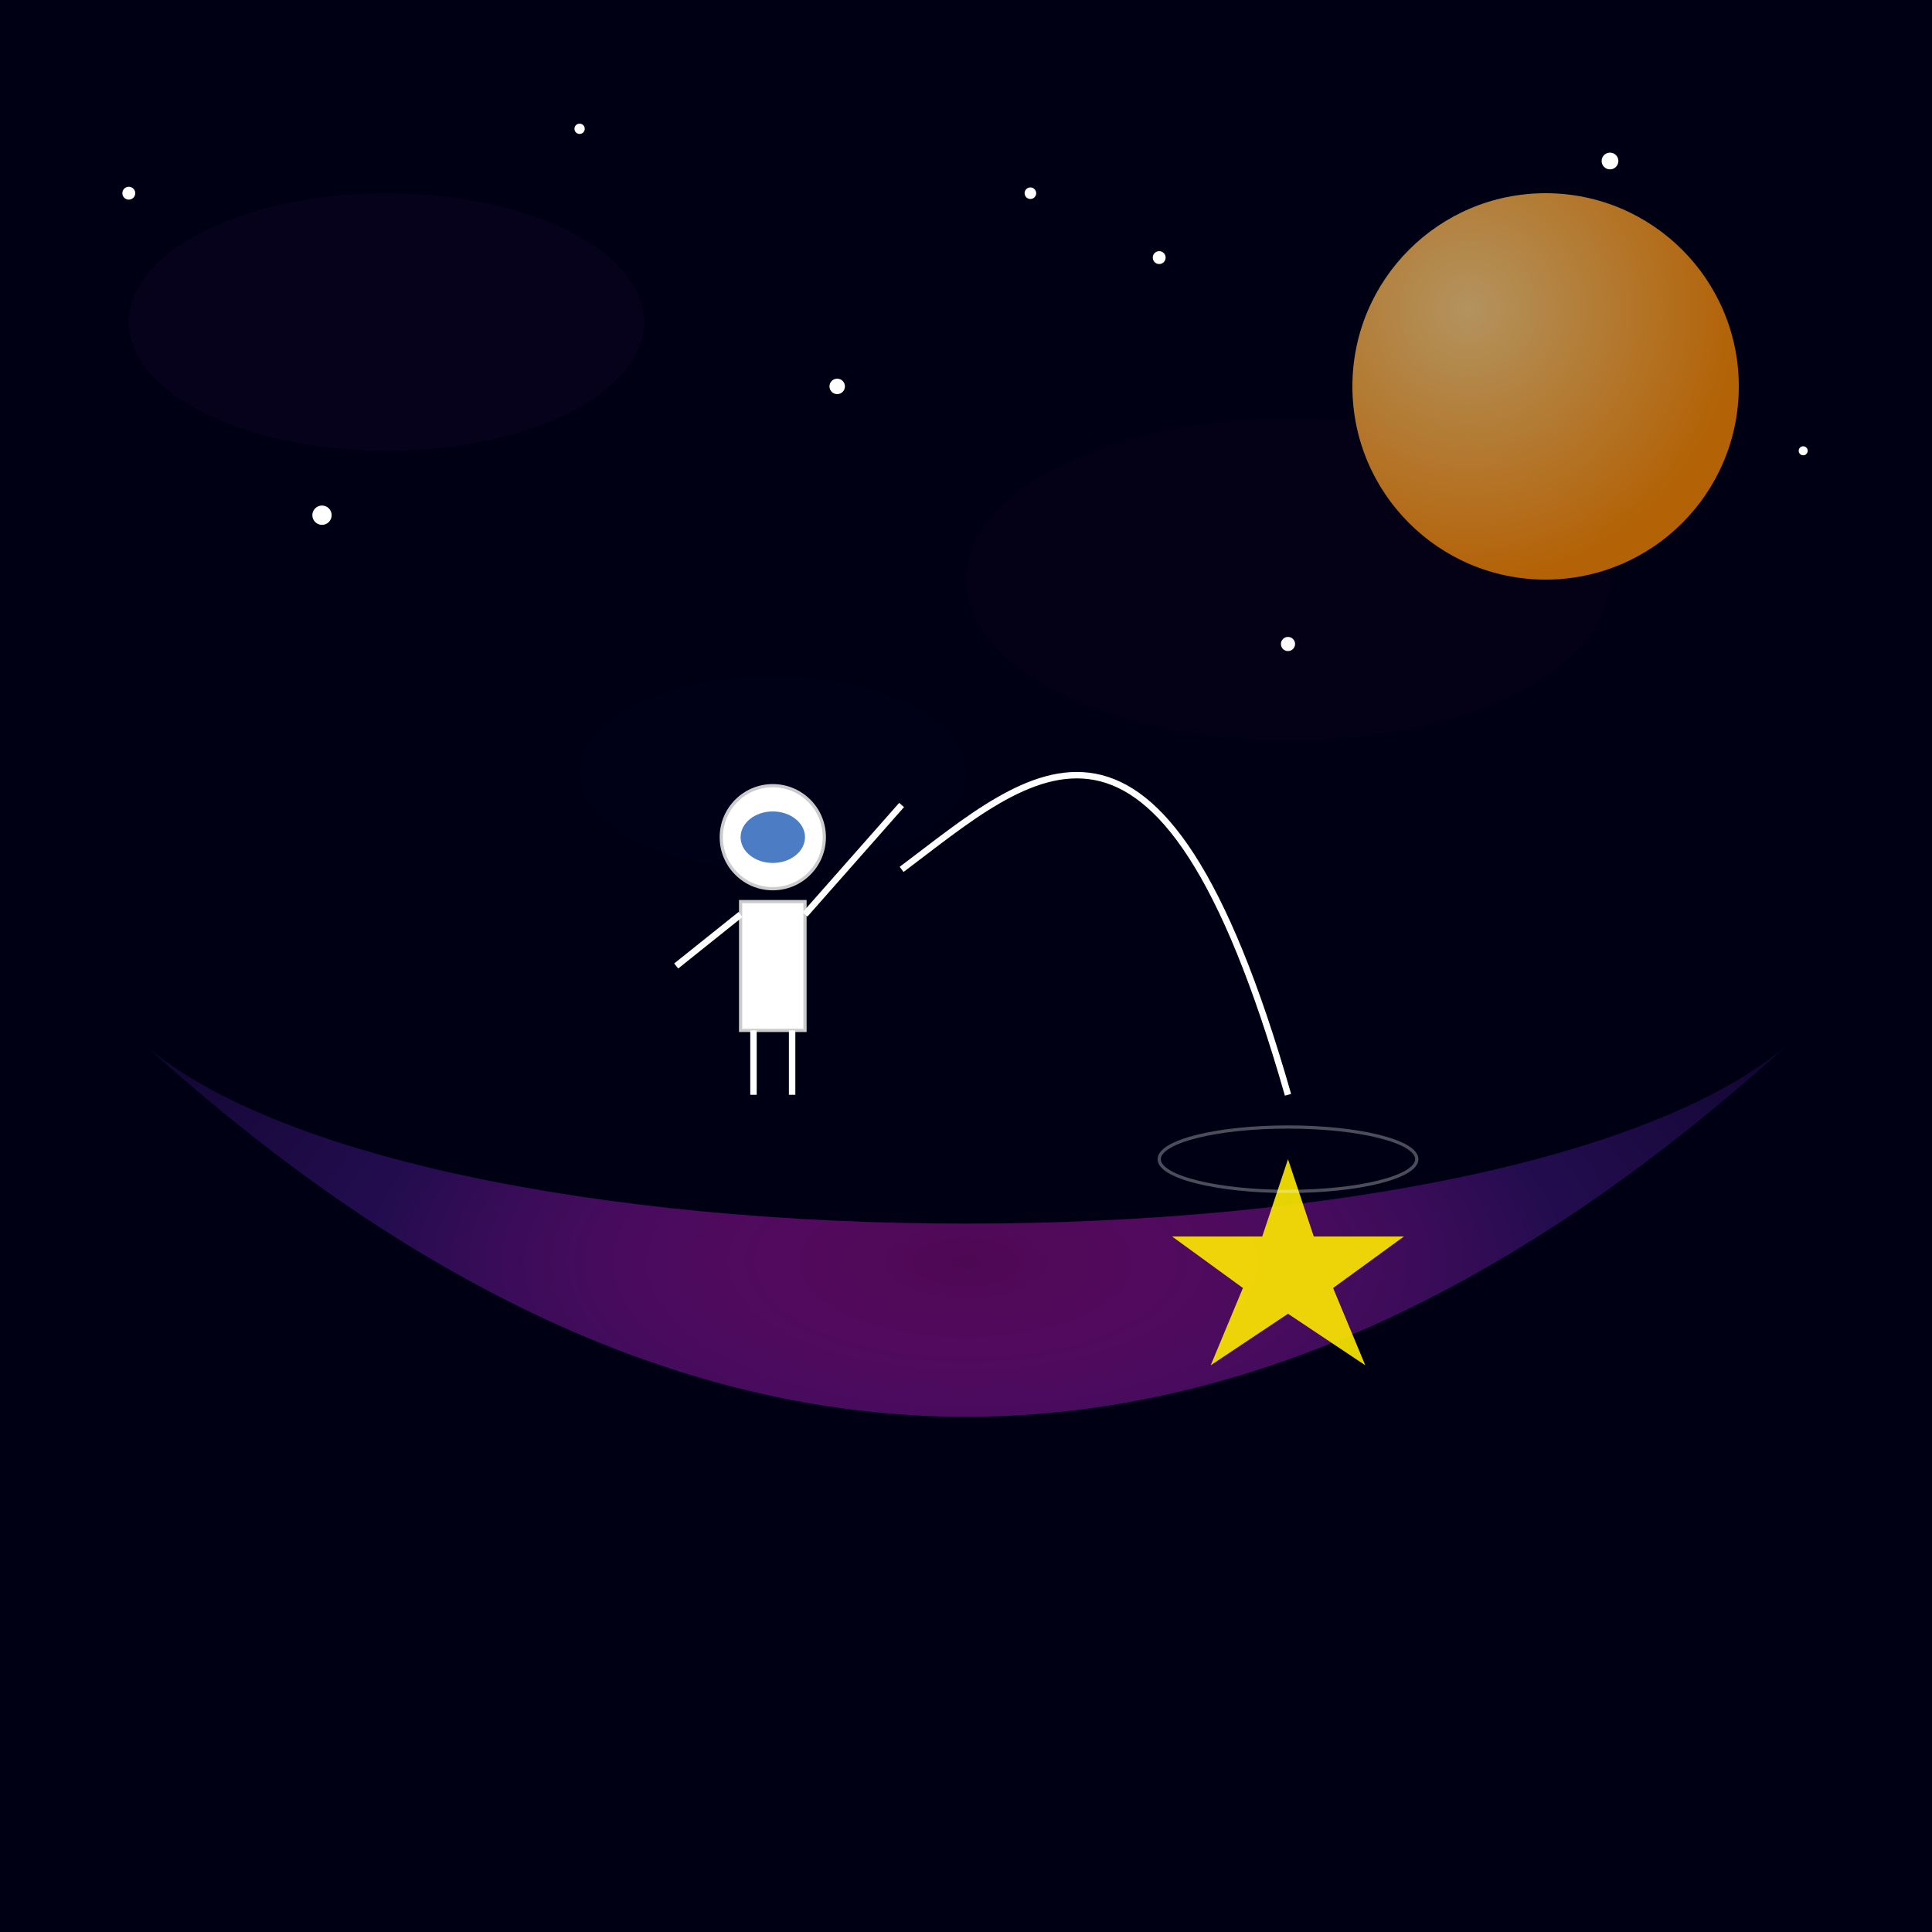
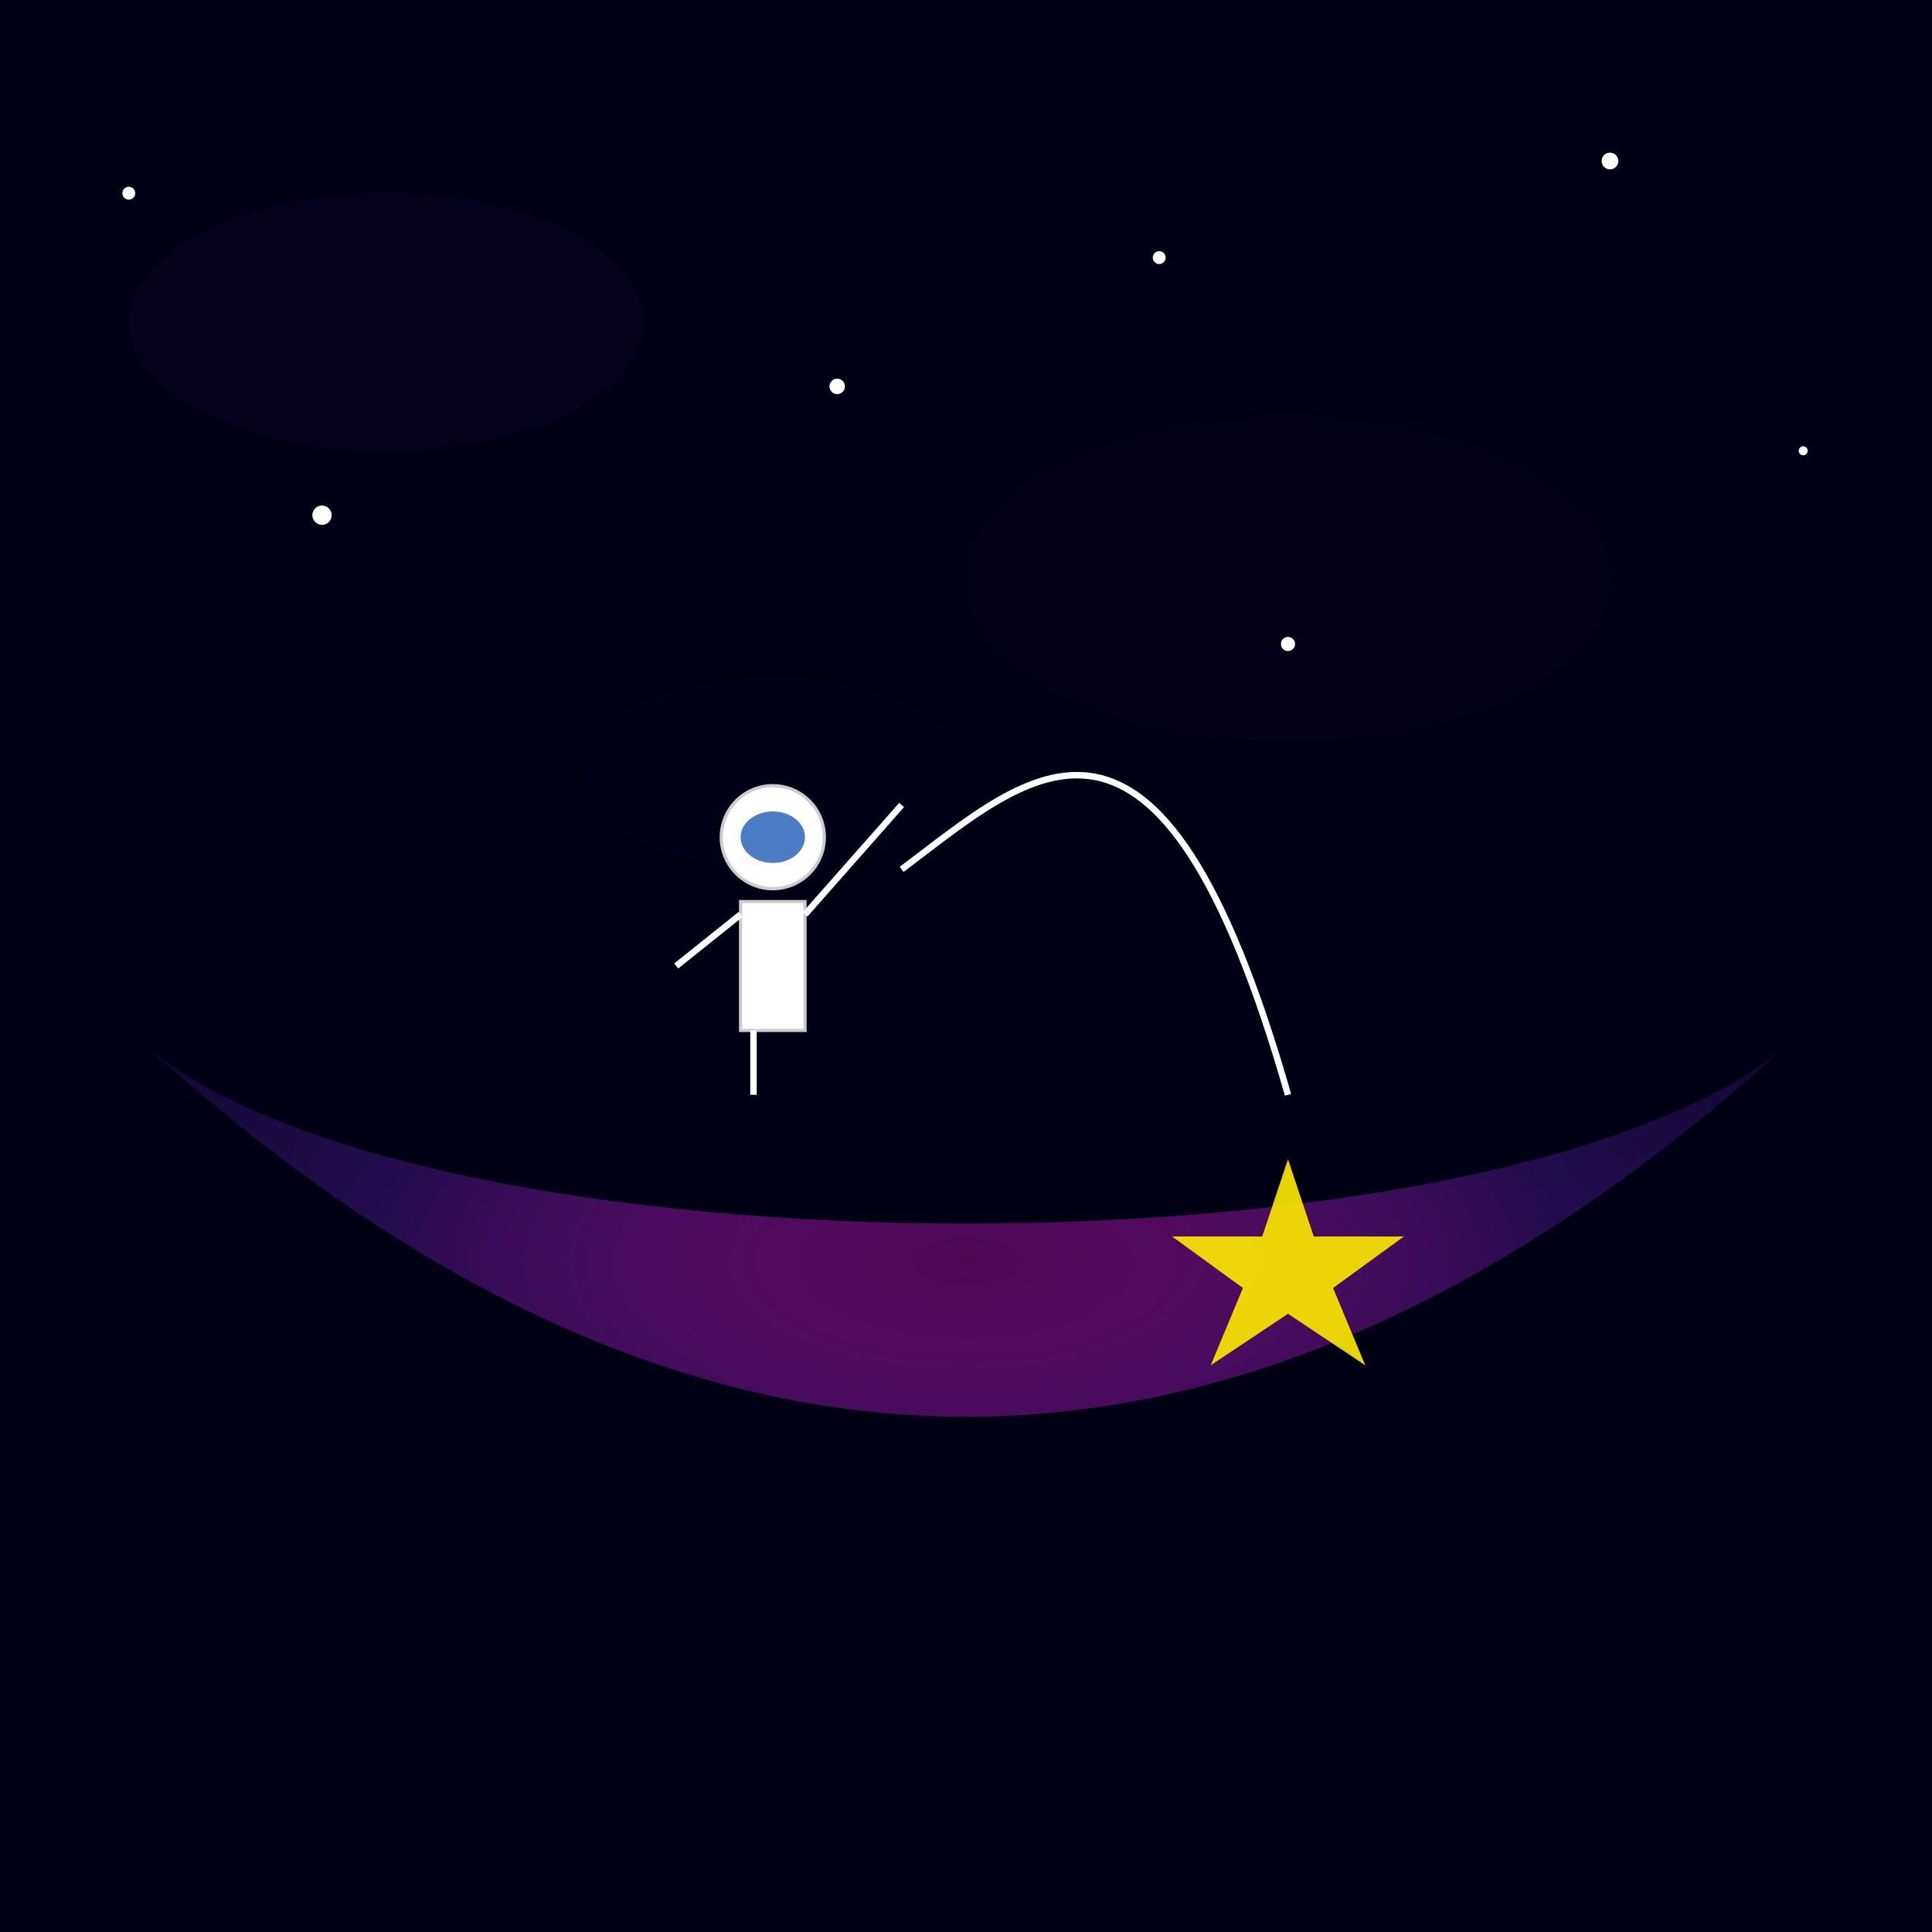
<svg xmlns="http://www.w3.org/2000/svg" viewBox="0 0 300 300">
  <defs>
    <linearGradient id="skyGrad" x1="0" y1="0" x2="0" y2="300">
      <stop offset="0%" stop-color="#000014" />
      <stop offset="70%" stop-color="#0C0032" />
      <stop offset="100%" stop-color="#26004D" />
    </linearGradient>
    <radialGradient id="waterGrad" cx="50%" cy="30%" r="70%" fx="50%" fy="30%">
      <stop offset="0%" stop-color="#FF19E7" stop-opacity="0.3" />
      <stop offset="50%" stop-color="#321268" stop-opacity="0.7" />
      <stop offset="100%" stop-color="#000012" stop-opacity="0.9" />
    </radialGradient>
    <filter id="turb" x="0" y="0" width="100%" height="100%">
      <feTurbulence type="fractalNoise" baseFrequency="0.02" numOctaves="3" seed="4" />
      <feColorMatrix type="saturate" values="3" />
    </filter>
    <filter id="blur">
      <feGaussianBlur stdDeviation="4" />
    </filter>
    <radialGradient id="planetGrad" cx="30%" cy="30%" r="70%">
      <stop offset="0%" stop-color="#FFD27F" />
      <stop offset="100%" stop-color="#FF8C00" />
    </radialGradient>
  </defs>
  <rect width="300" height="300" fill="url(#skyGrad)" />
  <g fill="white">
    <circle cx="20" cy="30" r="1" />
    <circle cx="50" cy="80" r="1.5" />
-     <circle cx="90" cy="20" r="0.8" />
    <circle cx="130" cy="60" r="1.2" />
    <circle cx="180" cy="40" r="1" />
    <circle cx="250" cy="25" r="1.3" />
    <circle cx="280" cy="70" r="0.7" />
    <circle cx="200" cy="100" r="1.1" />
-     <circle cx="160" cy="30" r="0.9" />
  </g>
  <ellipse cx="60" cy="50" rx="40" ry="20" fill="#8E2DE2" opacity="0.2" filter="url(#blur)" />
  <ellipse cx="200" cy="90" rx="50" ry="25" fill="#C33764" opacity="0.15" filter="url(#blur)" />
  <ellipse cx="120" cy="120" rx="30" ry="15" fill="#009FFF" opacity="0.1" filter="url(#blur)" />
-   <circle cx="240" cy="60" r="30" fill="url(#planetGrad)" opacity="0.7" />
  <path d="M20,160 C60,200 240,200 280,160 Q150,280 20,160 Z" fill="url(#waterGrad)" filter="url(#turb)" />
  <g>
    <polygon points="200,180 204,192 218,192 207,200 212,212 200,204 188,212 193,200 182,192 196,192" fill="#FFEA00" opacity="0.9" />
-     <ellipse cx="200" cy="180" rx="20" ry="5" fill="none" stroke="#FFF" stroke-width="0.5" opacity="0.3" />
  </g>
  <path d="M140,135 C160,120 180,100 200,170" stroke="#FFF" stroke-width="1" fill="none" />
  <g transform="translate(120,140)">
    <rect x="-5" y="0" width="10" height="20" fill="#FFF" stroke="#CCC" stroke-width="0.5" />
    <circle cx="0" cy="-10" r="8" fill="#FFF" stroke="#CCC" stroke-width="0.5" />
    <ellipse cx="0" cy="-10" rx="5" ry="4" fill="#0047AB" opacity="0.7" />
    <line x1="5" y1="2" x2="20" y2="-15" stroke="#FFF" stroke-width="1" />
    <line x1="-5" y1="2" x2="-15" y2="10" stroke="#FFF" stroke-width="1" />
    <line x1="-3" y1="20" x2="-3" y2="30" stroke="#FFF" stroke-width="1" />
-     <line x1="3" y1="20" x2="3" y2="30" stroke="#FFF" stroke-width="1" />
  </g>
</svg>